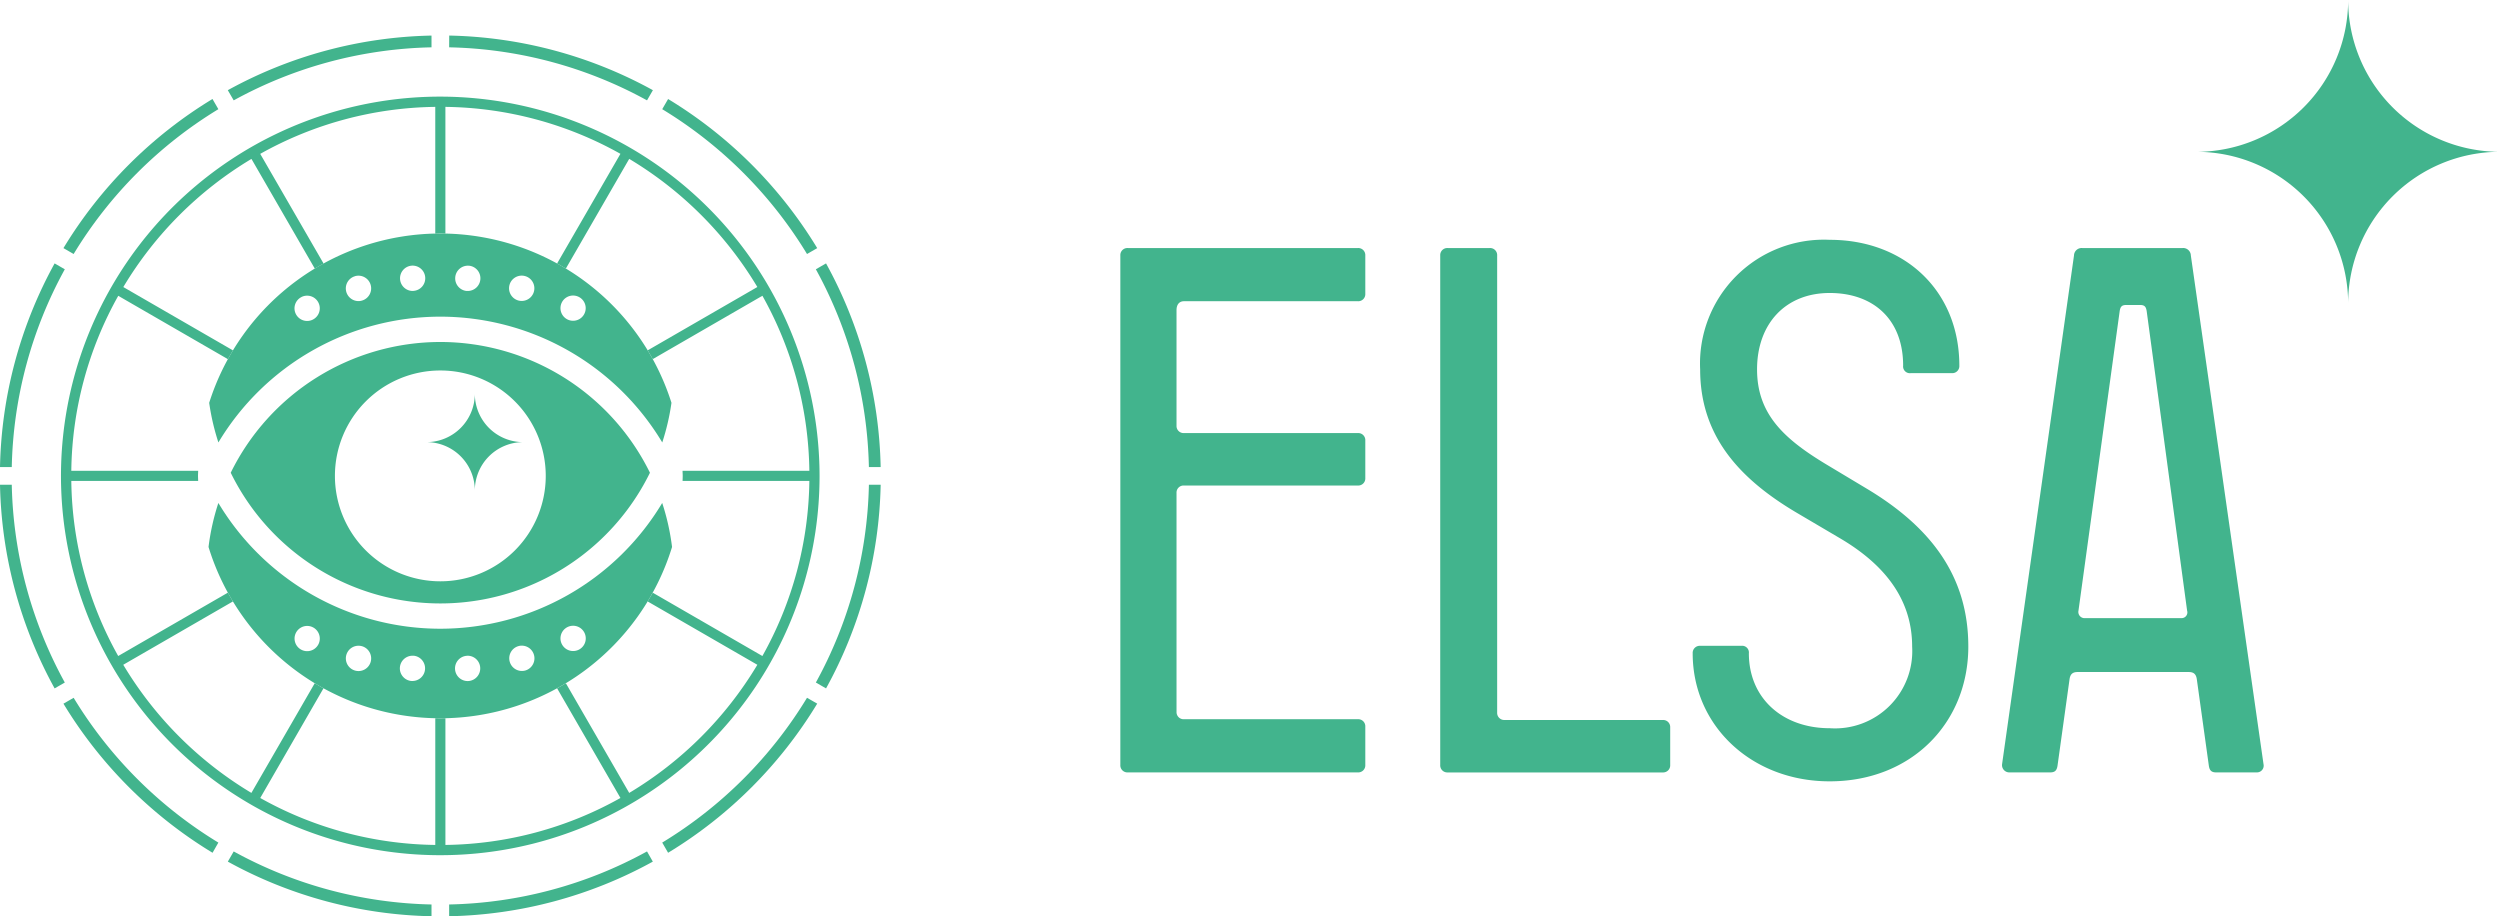
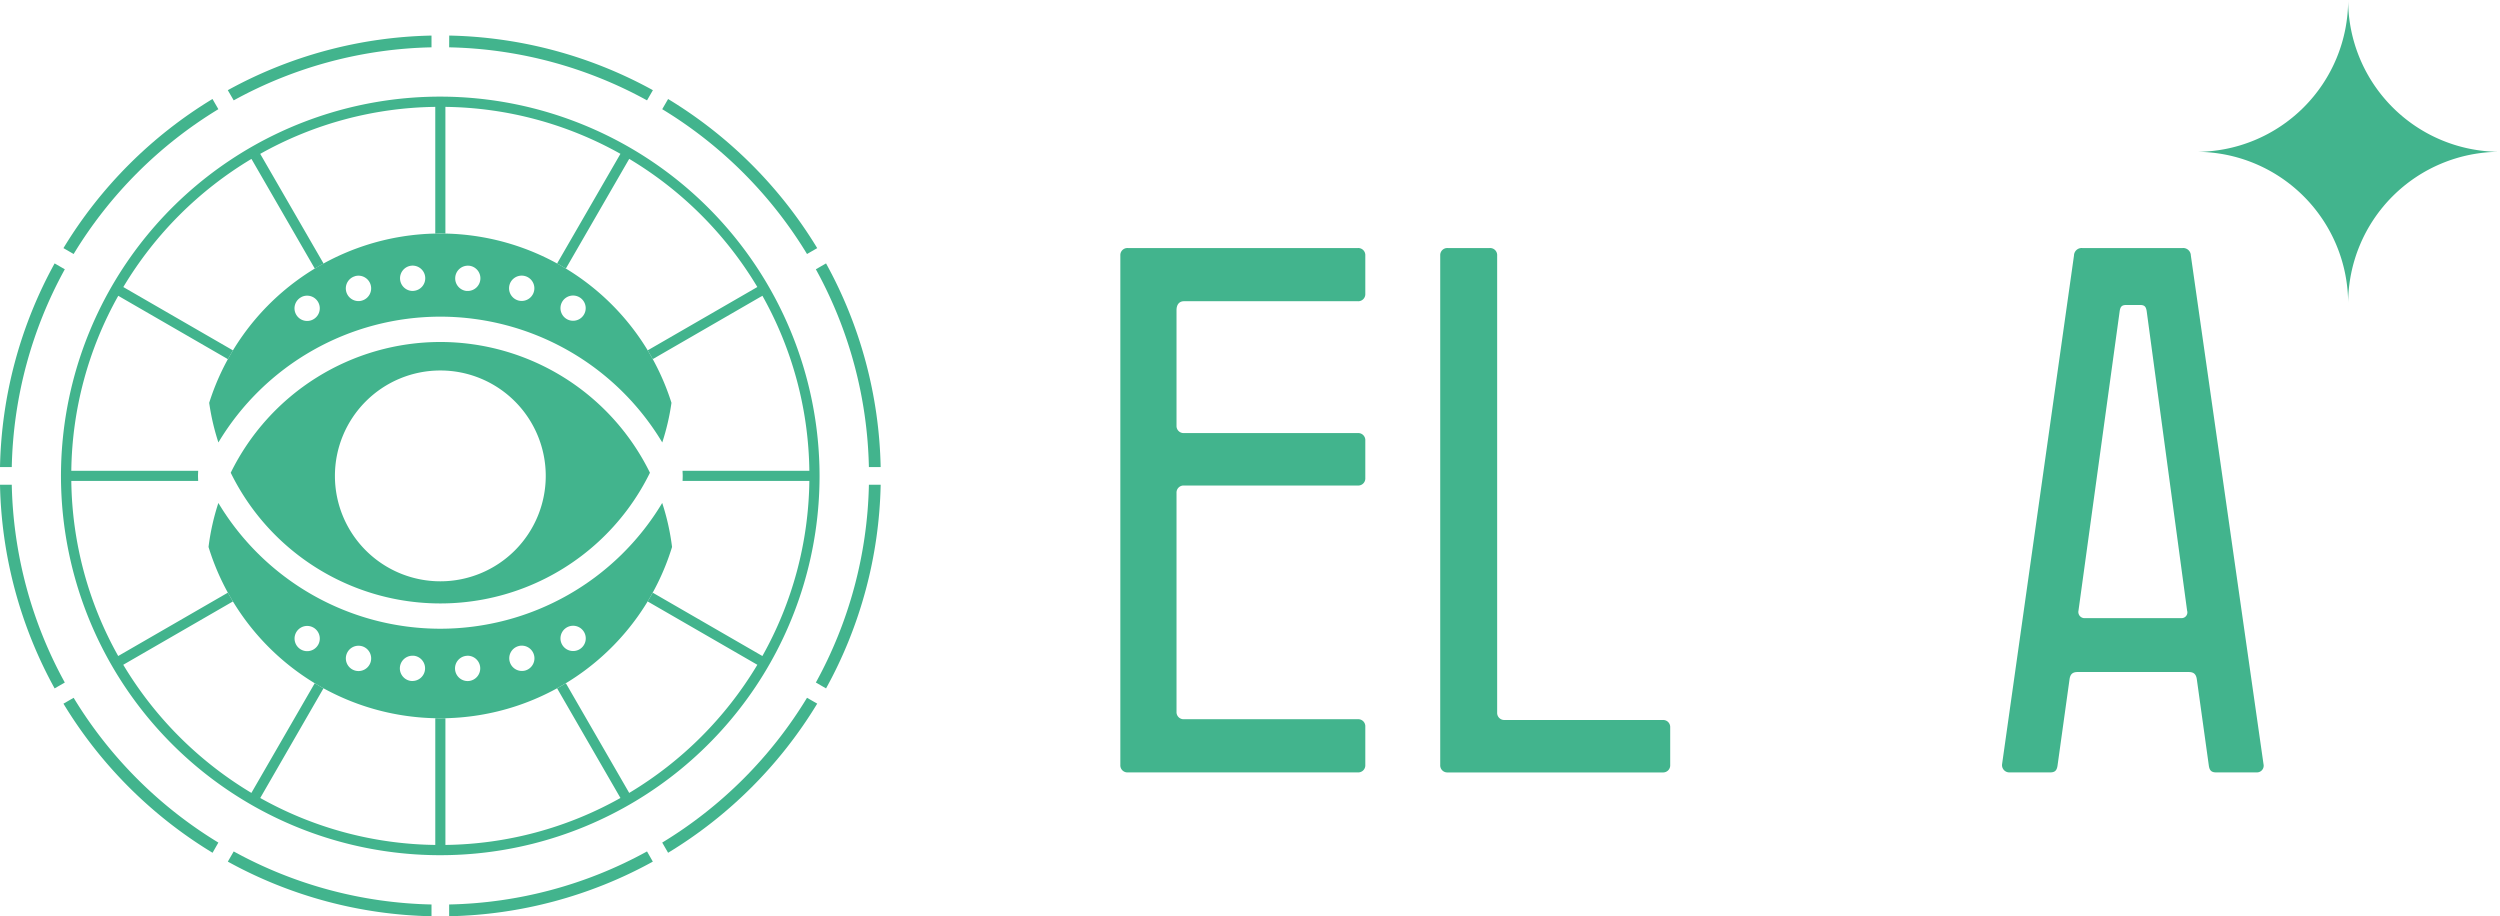
<svg xmlns="http://www.w3.org/2000/svg" width="185.466" height="67.972" viewBox="0 0 185.466 67.972">
  <title>Risorsa 4</title>
  <g>
    <g>
      <path d="M83.114,56.747V18.957a.525.525,0,0,1,.556-.556h17.061a.525.525,0,0,1,.556.556v2.834a.525.525,0,0,1-.556.556H87.838c-.333,0-.556.222-.556.667v8.558a.525.525,0,0,0,.556.556h12.893a.525.525,0,0,1,.556.556v2.779a.525.525,0,0,1-.556.556H87.838a.525.525,0,0,0-.556.556V52.8a.525.525,0,0,0,.556.556h12.893a.525.525,0,0,1,.556.556v2.834a.525.525,0,0,1-.556.556H83.67A.525.525,0,0,1,83.114,56.747Z" fill="#42b48d" />
      <path d="M106.845,56.747V18.957a.525.525,0,0,1,.556-.556h3.112a.525.525,0,0,1,.556.556v33.9a.525.525,0,0,0,.556.556H123.35a.525.525,0,0,1,.556.556v2.779a.525.525,0,0,1-.556.556H107.4A.525.525,0,0,1,106.845,56.747Z" fill="#42b48d" />
-       <path d="M125.574,48.467a.525.525,0,0,1,.556-.556h3.056a.5.5,0,0,1,.556.556c0,3.334,2.5,5.557,6,5.557a5.732,5.732,0,0,0,6.113-6.057c0-3.612-2.167-6.169-5.391-8.058l-3.112-1.834c-4.446-2.612-7.224-5.835-7.224-10.67a9.19,9.19,0,0,1,9.614-9.614c5.557,0,9.614,3.779,9.614,9.336a.525.525,0,0,1-.556.556h-3.057a.5.5,0,0,1-.556-.556c0-3.446-2.223-5.391-5.446-5.391-3.279,0-5.391,2.278-5.391,5.668,0,3.279,1.945,5.113,5.057,7l3.057,1.834c4.835,2.89,7.558,6.558,7.558,11.726,0,5.668-4.223,10-10.281,10C129.964,57.97,125.574,53.857,125.574,48.467Z" fill="#42b48d" />
      <path d="M148.527,56.691l5.335-37.734a.568.568,0,0,1,.611-.556h7.447a.568.568,0,0,1,.611.556l5.391,37.734a.5.5,0,0,1-.5.611h-3c-.333,0-.5-.111-.556-.5l-.889-6.391c-.056-.444-.278-.556-.611-.556H154.14c-.333,0-.556.111-.611.556l-.889,6.391c-.056.389-.223.5-.556.5h-3A.541.541,0,0,1,148.527,56.691Zm13.282-10.836a.426.426,0,0,0,.444-.556l-3-22.229c-.056-.333-.167-.445-.5-.445h-1c-.333,0-.444.111-.5.445L154.195,45.3a.46.46,0,0,0,.5.556Z" fill="#42b48d" />
    </g>
    <g>
      <path d="M174.2,0" fill="#42b48d" />
      <path d="M174.2,0a11.263,11.263,0,0,1-11.263,11.263A11.263,11.263,0,0,1,174.2,22.525a11.263,11.263,0,0,1,11.263-11.263A11.263,11.263,0,0,1,174.2,0Z" fill="#42b48d" />
    </g>
    <g>
      <g>
        <path d="M17.338,7.446A31.79,31.79,0,0,1,32.012,3.511V2.639A32.662,32.662,0,0,0,16.9,6.691Z" fill="#42b48d" />
        <path d="M33.321,3.511A31.79,31.79,0,0,1,48,7.446l.436-.756a32.66,32.66,0,0,0-15.11-4.052Z" fill="#42b48d" />
        <path d="M32.012,67.1a31.789,31.789,0,0,1-14.674-3.935l-.436.756a32.66,32.66,0,0,0,15.11,4.052Z" fill="#42b48d" />
        <path d="M60.525,19.977a31.786,31.786,0,0,1,3.935,14.674h.873a32.663,32.663,0,0,0-4.052-15.11Z" fill="#42b48d" />
        <path d="M49.128,8.1A31.96,31.96,0,0,1,59.87,18.844l.756-.436A32.835,32.835,0,0,0,49.565,7.346Z" fill="#42b48d" />
        <path d="M64.461,35.96a31.782,31.782,0,0,1-3.935,14.674l.756.436a32.66,32.66,0,0,0,4.052-15.11Z" fill="#42b48d" />
        <path d="M48,63.164A31.784,31.784,0,0,1,33.321,67.1v.873a32.655,32.655,0,0,0,15.11-4.052Z" fill="#42b48d" />
        <path d="M16.2,62.508A31.962,31.962,0,0,1,5.463,51.767l-.756.436A32.839,32.839,0,0,0,15.769,63.264Z" fill="#42b48d" />
        <path d="M59.87,51.766A31.96,31.96,0,0,1,49.128,62.508l.436.756A32.835,32.835,0,0,0,60.626,52.2Z" fill="#42b48d" />
        <path d="M.873,34.651A31.791,31.791,0,0,1,4.808,19.977l-.756-.436A32.666,32.666,0,0,0,0,34.651Z" fill="#42b48d" />
        <path d="M5.463,18.844A31.962,31.962,0,0,1,16.2,8.1l-.436-.756A32.839,32.839,0,0,0,4.707,18.407Z" fill="#42b48d" />
        <path d="M.873,35.96H0A32.665,32.665,0,0,0,4.052,51.07l.756-.436A31.789,31.789,0,0,1,.873,35.96Z" fill="#42b48d" />
      </g>
      <g>
        <path d="M32.667,23.492a19.21,19.21,0,0,1,16.464,9.331,17.292,17.292,0,0,0,.683-2.939,17.985,17.985,0,0,0-34.295,0,17.292,17.292,0,0,0,.683,2.939A19.21,19.21,0,0,1,32.667,23.492Zm9.011-1.05A.936.936,0,1,1,42.1,23.7.938.938,0,0,1,41.678,22.442ZM37.8,21.131a.939.939,0,1,1,.906,1.195.963.963,0,0,1-.255-.034A.941.941,0,0,1,37.8,21.131ZM34.775,19.71a.939.939,0,0,1-.083,1.875c-.026,0-.056,0-.086,0a.94.94,0,0,1,.169-1.872Zm-4.254,0a.938.938,0,1,1,.173,1.868.689.689,0,0,1-.086.007.94.94,0,0,1-.087-1.875Zm-4.186.778A.94.94,0,0,1,26.85,22.3a.888.888,0,0,1-.256.037.941.941,0,0,1-.259-1.845Zm-3.968,1.545a.938.938,0,1,1-.421,1.259A.938.938,0,0,1,22.367,22.036Z" fill="#42b48d" />
        <path d="M32.667,25.371a17.343,17.343,0,0,0-15.55,9.7,17.317,17.317,0,0,0,31.1,0A17.343,17.343,0,0,0,32.667,25.371Zm0,17.754a7.82,7.82,0,1,1,7.82-7.82A7.82,7.82,0,0,1,32.667,43.125Z" fill="#42b48d" />
        <path d="M32.667,46.643A19.21,19.21,0,0,1,16.2,37.313a17.289,17.289,0,0,0-.73,3.265,17.985,17.985,0,0,0,34.387,0,17.289,17.289,0,0,0-.73-3.265A19.21,19.21,0,0,1,32.667,46.643Zm-9.042,1.149a.936.936,0,1,1-.421-1.259A.938.938,0,0,1,23.625,47.793ZM27.5,49.1a.939.939,0,1,1-.905-1.195.964.964,0,0,1,.255.034A.941.941,0,0,1,27.5,49.1Zm3.029,1.421a.939.939,0,0,1,.083-1.875c.026,0,.056,0,.086,0a.94.94,0,0,1-.169,1.872Zm4.254,0a.938.938,0,1,1-.173-1.868.689.689,0,0,1,.086-.007.94.94,0,0,1,.087,1.875Zm4.186-.778a.94.94,0,0,1-.515-1.808.887.887,0,0,1,.256-.037.941.941,0,0,1,.259,1.845ZM42.936,48.2a.938.938,0,1,1,.421-1.259A.938.938,0,0,1,42.936,48.2Z" fill="#42b48d" />
      </g>
      <path d="M32.667,7.168A28.138,28.138,0,1,0,60.8,35.305,28.17,28.17,0,0,0,32.667,7.168Zm23.893,41.5-8.137-4.7q-.182.33-.377.65l8.139,4.7a27.592,27.592,0,0,1-9.506,9.506l-4.7-8.139q-.321.195-.65.377l4.7,8.137a27.2,27.2,0,0,1-12.985,3.484v-9.4c-.125,0-.25.008-.376.008s-.25-.005-.376-.008v9.4A27.2,27.2,0,0,1,19.306,59.2L24,51.061q-.33-.182-.65-.377l-4.7,8.139a27.592,27.592,0,0,1-9.506-9.506l8.139-4.7q-.195-.321-.377-.65l-8.137,4.7A27.2,27.2,0,0,1,5.29,35.681H14.7c0-.125-.01-.25-.01-.376s.009-.25.012-.376H5.29A27.2,27.2,0,0,1,8.773,21.945l8.135,4.7q.182-.33.377-.65l-8.137-4.7a27.591,27.591,0,0,1,9.506-9.506l4.7,8.139q.321-.195.651-.376l-4.7-8.137A27.2,27.2,0,0,1,32.291,7.929v9.4c.125,0,.25-.008.376-.008s.25.005.376.008v-9.4a27.2,27.2,0,0,1,12.985,3.483l-4.7,8.137q.33.182.651.376l4.7-8.139a27.591,27.591,0,0,1,9.506,9.506l-8.137,4.7q.195.321.377.65l8.135-4.7a27.2,27.2,0,0,1,3.483,12.985H50.636c0,.126.012.25.012.376s-.006.251-.01.376h9.405A27.2,27.2,0,0,1,56.56,48.666Z" fill="#42b48d" />
      <g>
        <path d="M35.226,29.212" fill="#42b48d" />
-         <path d="M35.226,29.212A3.588,3.588,0,0,1,31.638,32.8a3.588,3.588,0,0,1,3.588,3.588A3.588,3.588,0,0,1,38.813,32.8,3.588,3.588,0,0,1,35.226,29.212Z" fill="#42b48d" />
      </g>
    </g>
  </g>
</svg>